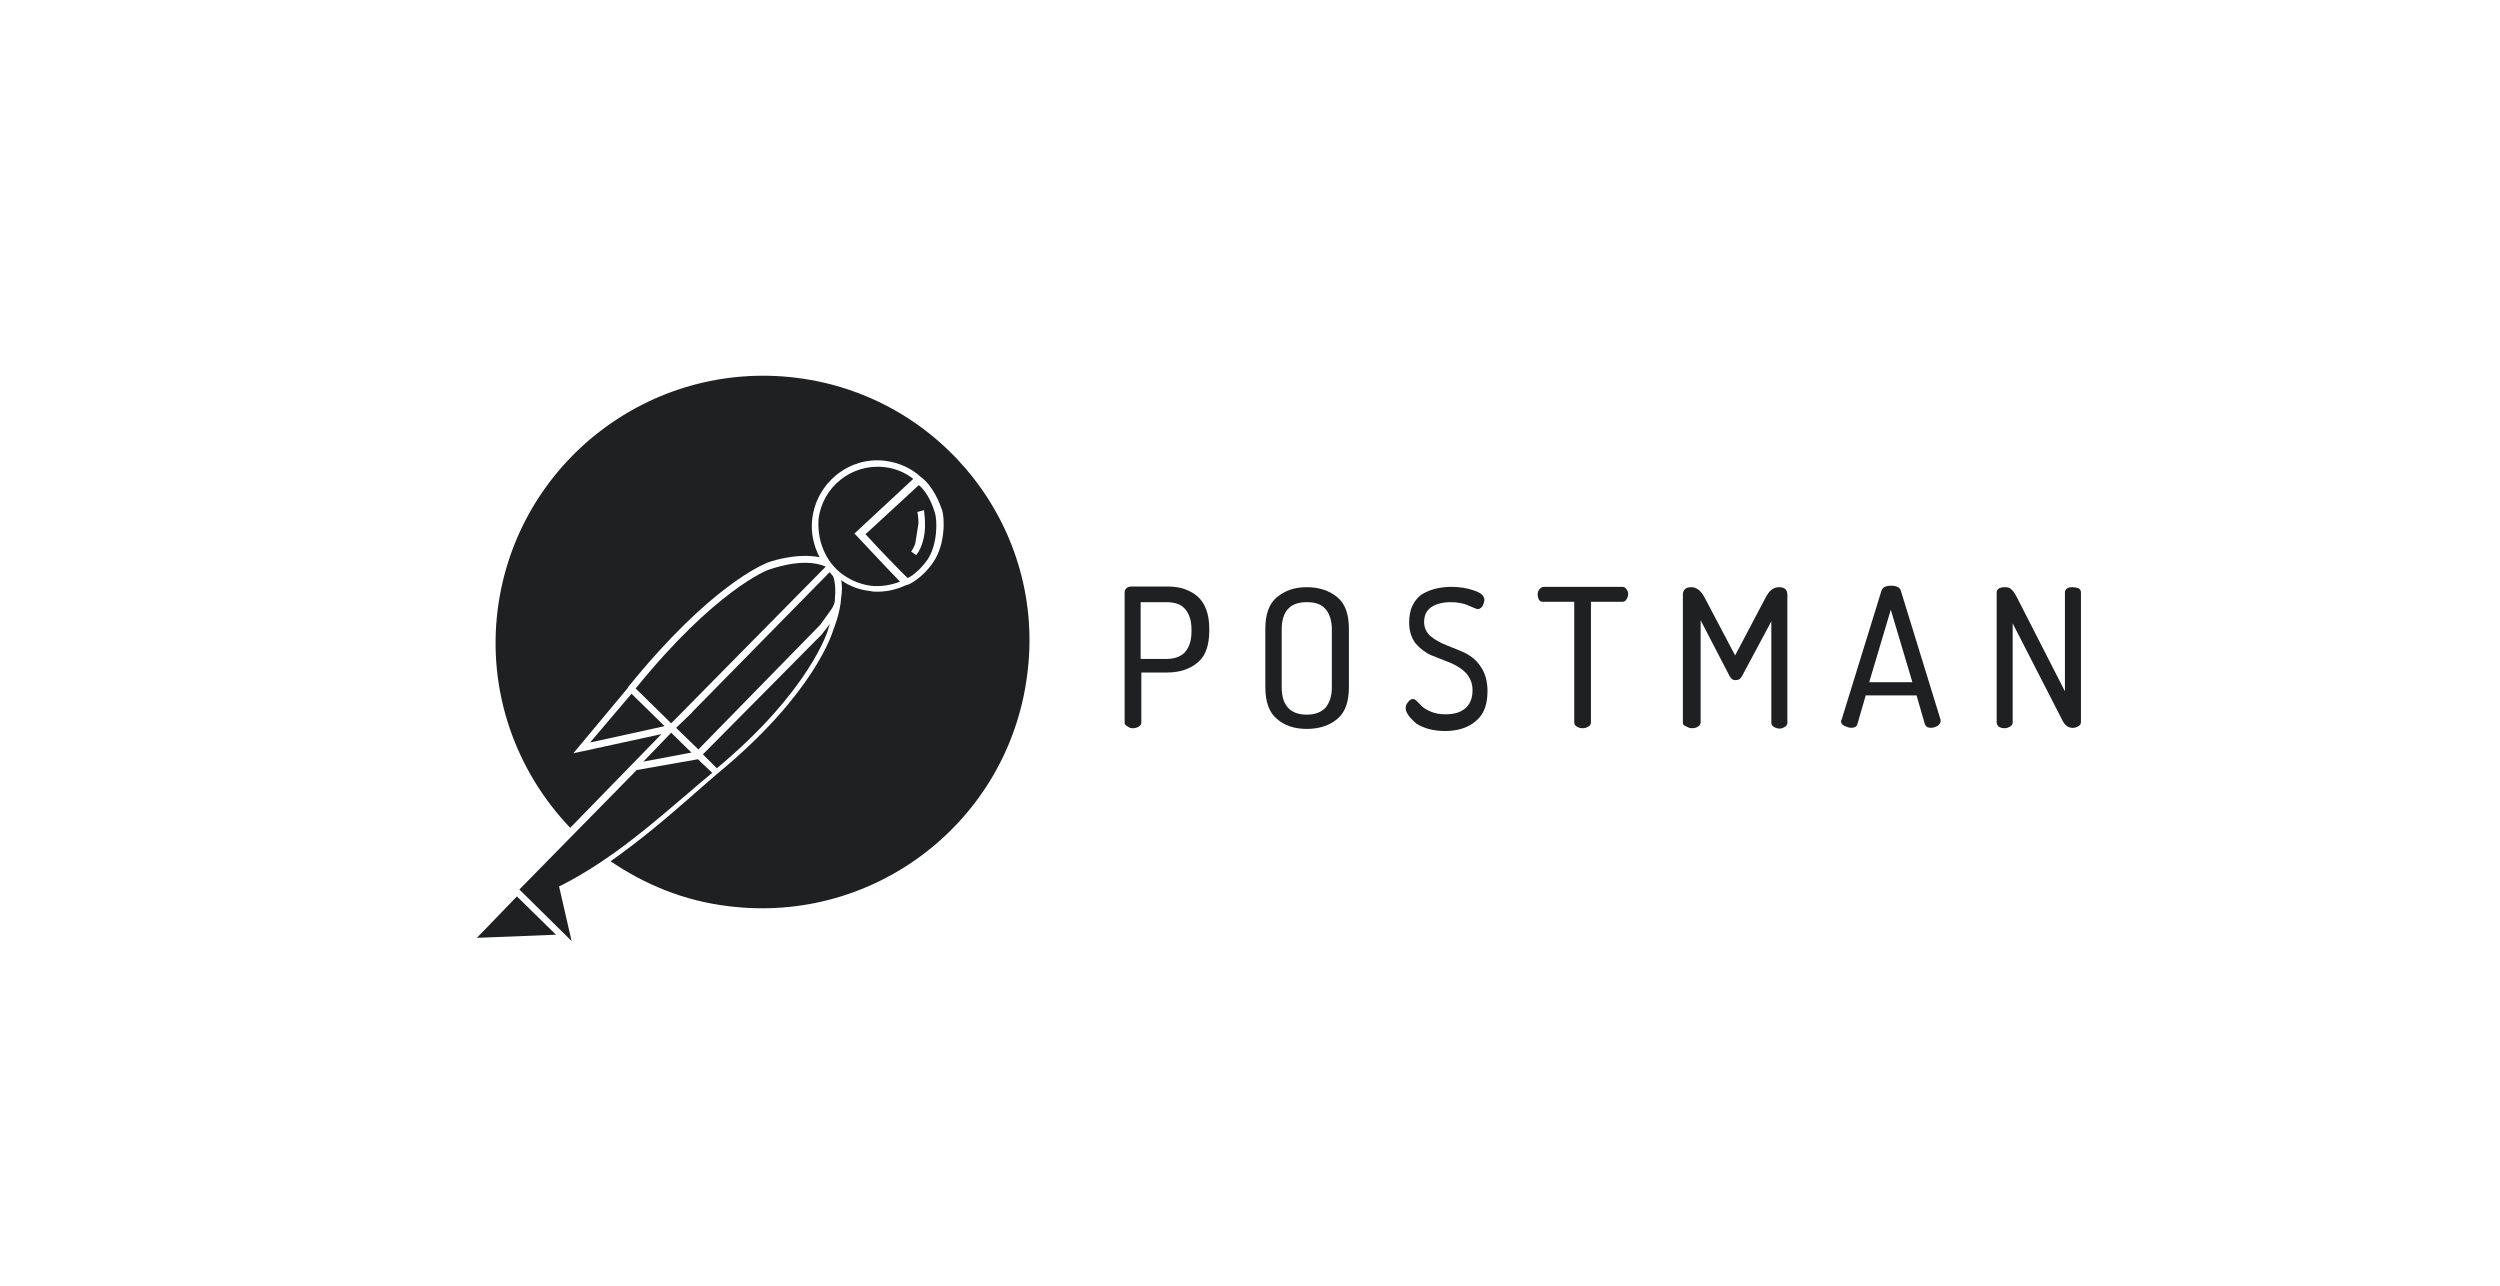
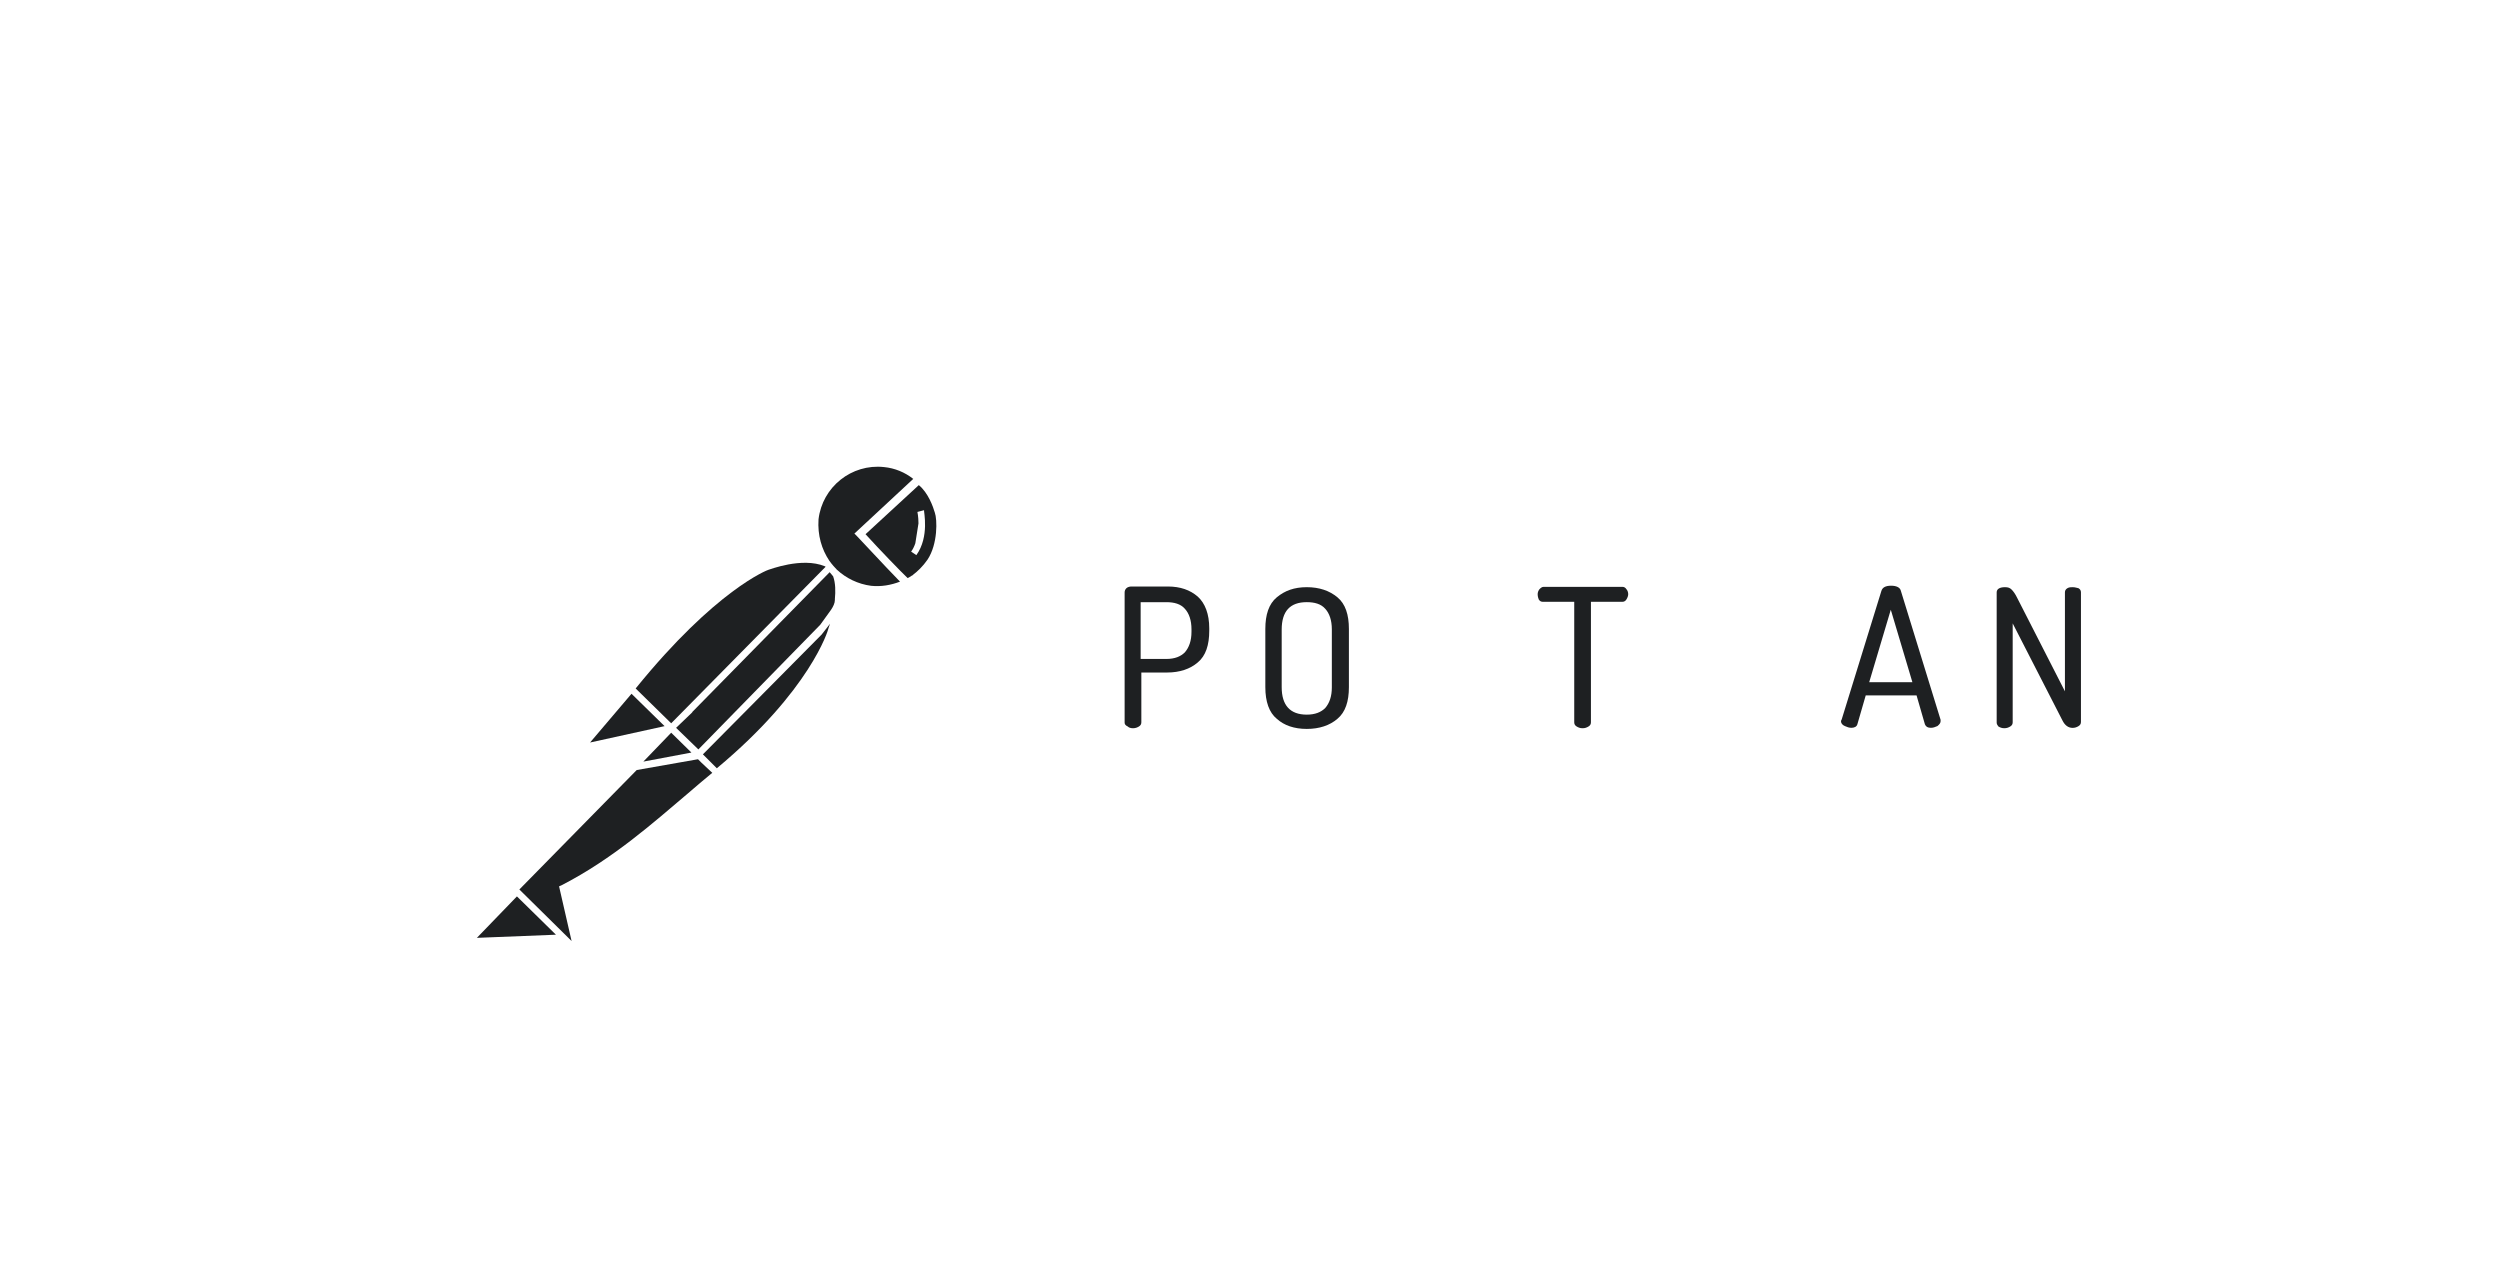
<svg xmlns="http://www.w3.org/2000/svg" width="173" height="89" viewBox="0 0 173 89" fill="none">
  <path d="M78.933 45.599H80.716C81.294 45.599 81.704 45.43 81.993 45.141C82.283 44.803 82.451 44.345 82.451 43.719V43.55C82.451 42.924 82.283 42.442 81.993 42.128C81.704 41.791 81.246 41.67 80.716 41.67H78.933C78.933 41.694 78.933 45.599 78.933 45.599ZM77.824 50.009V40.996C77.824 40.875 77.872 40.779 77.945 40.706C78.017 40.634 78.162 40.586 78.282 40.586H80.812C81.68 40.586 82.355 40.827 82.885 41.285C83.391 41.743 83.68 42.49 83.68 43.478V43.647C83.68 44.635 83.439 45.382 82.885 45.84C82.355 46.297 81.632 46.538 80.764 46.538H78.981V49.985C78.981 50.105 78.933 50.202 78.812 50.274C78.692 50.346 78.571 50.394 78.403 50.394C78.234 50.394 78.113 50.346 78.041 50.274C77.897 50.202 77.824 50.129 77.824 50.009Z" fill="#1E2022" />
  <path d="M88.693 47.549C88.693 48.802 89.272 49.453 90.428 49.453C91.007 49.453 91.416 49.284 91.706 48.995C91.995 48.658 92.163 48.2 92.163 47.573V43.549C92.163 42.922 91.995 42.44 91.706 42.127C91.416 41.79 90.959 41.669 90.428 41.669C89.272 41.669 88.693 42.296 88.693 43.573V47.549ZM87.561 47.549V43.525C87.561 42.537 87.802 41.79 88.356 41.332C88.91 40.874 89.561 40.633 90.428 40.633C91.296 40.633 91.995 40.874 92.549 41.332C93.103 41.79 93.344 42.537 93.344 43.525V47.549C93.344 48.537 93.103 49.284 92.549 49.742C92.019 50.2 91.296 50.441 90.428 50.441C89.561 50.441 88.862 50.2 88.356 49.742C87.826 49.309 87.561 48.562 87.561 47.549Z" fill="#1E2022" />
-   <path d="M97.272 48.996C97.272 48.875 97.32 48.707 97.44 48.586C97.513 48.466 97.657 48.369 97.778 48.369C97.85 48.369 97.946 48.417 98.067 48.538C98.187 48.658 98.308 48.779 98.428 48.9C98.549 49.02 98.766 49.141 99.055 49.261C99.344 49.382 99.681 49.43 100.019 49.43C100.597 49.43 101.055 49.309 101.392 49.02C101.73 48.731 101.899 48.321 101.899 47.767C101.899 47.261 101.73 46.899 101.441 46.562C101.151 46.273 100.766 46.032 100.356 45.863C99.947 45.694 99.489 45.526 99.079 45.357C98.669 45.188 98.284 44.899 97.97 44.538C97.681 44.176 97.513 43.67 97.513 43.092C97.513 42.634 97.585 42.224 97.754 41.887C97.922 41.549 98.163 41.26 98.452 41.091C98.742 40.923 99.079 40.802 99.368 40.73C99.706 40.658 100.043 40.609 100.404 40.609C100.935 40.609 101.489 40.682 101.971 40.85C102.477 41.019 102.718 41.212 102.718 41.525C102.718 41.646 102.67 41.766 102.597 41.935C102.525 42.055 102.381 42.152 102.26 42.152C102.212 42.152 102.019 42.079 101.633 41.911C101.272 41.742 100.838 41.67 100.38 41.67C99.85 41.67 99.392 41.79 99.055 42.007C98.717 42.224 98.549 42.586 98.549 43.043C98.549 43.453 98.717 43.791 99.007 44.032C99.296 44.273 99.681 44.489 100.115 44.658C100.525 44.827 100.983 44.995 101.392 45.188C101.802 45.405 102.188 45.694 102.477 46.152C102.766 46.562 102.935 47.14 102.935 47.815C102.935 48.731 102.694 49.43 102.14 49.888C101.609 50.346 100.886 50.587 100.019 50.587C99.224 50.587 98.573 50.418 98.019 50.08C97.561 49.671 97.272 49.333 97.272 48.996Z" fill="#1E2022" />
  <path d="M106.406 41.115C106.406 40.995 106.454 40.874 106.527 40.778C106.599 40.706 106.695 40.609 106.816 40.609H112.262C112.383 40.609 112.479 40.658 112.552 40.778C112.624 40.85 112.672 40.995 112.672 41.115C112.672 41.236 112.624 41.356 112.552 41.477C112.479 41.597 112.383 41.646 112.262 41.646H110.093V49.984C110.093 50.105 110.045 50.201 109.925 50.273C109.804 50.346 109.684 50.394 109.515 50.394C109.346 50.394 109.226 50.346 109.105 50.273C108.985 50.201 108.937 50.105 108.937 49.984V41.646H106.768C106.647 41.646 106.551 41.597 106.479 41.477C106.454 41.405 106.406 41.284 106.406 41.115Z" fill="#1E2022" />
-   <path d="M116.455 50.007V41.163C116.455 40.801 116.672 40.633 117.033 40.633C117.395 40.633 117.708 40.874 117.949 41.332L120.07 45.356L122.191 41.332C122.432 40.874 122.721 40.633 123.106 40.633C123.492 40.633 123.685 40.801 123.685 41.163V50.007C123.685 50.128 123.637 50.224 123.516 50.297C123.396 50.369 123.275 50.417 123.155 50.417C122.986 50.417 122.865 50.369 122.745 50.297C122.624 50.224 122.576 50.128 122.576 50.007V42.995L120.552 46.778C120.431 46.995 120.311 47.067 120.094 47.067C119.925 47.067 119.805 46.995 119.684 46.778L117.684 42.922V49.983C117.684 50.104 117.636 50.2 117.515 50.273C117.395 50.345 117.274 50.393 117.106 50.393C116.937 50.393 116.817 50.345 116.696 50.273C116.503 50.2 116.455 50.128 116.455 50.007Z" fill="#1E2022" />
  <path d="M129.349 47.207H132.337L130.843 42.194L129.349 47.207ZM127.396 49.906C127.396 49.906 127.396 49.858 127.445 49.785L130.192 40.893C130.264 40.652 130.481 40.531 130.867 40.531C131.228 40.531 131.493 40.652 131.542 40.893L134.289 49.809V49.858V49.906C134.289 50.026 134.217 50.123 134.072 50.243C133.903 50.316 133.783 50.364 133.614 50.364C133.397 50.364 133.277 50.291 133.204 50.123L132.626 48.123H129.108L128.529 50.123C128.481 50.291 128.312 50.364 128.119 50.364C127.951 50.364 127.83 50.316 127.662 50.243C127.493 50.171 127.396 50.05 127.396 49.906Z" fill="#1E2022" />
  <path d="M138.17 50.007V40.994C138.17 40.753 138.387 40.633 138.748 40.633C138.965 40.633 139.086 40.681 139.206 40.801C139.327 40.922 139.447 41.091 139.568 41.332L142.893 47.839V40.994C142.893 40.874 142.942 40.777 143.062 40.705C143.183 40.633 143.303 40.633 143.424 40.633C143.592 40.633 143.713 40.681 143.833 40.705C143.954 40.777 144.002 40.874 144.002 40.994V49.959C144.002 50.08 143.954 50.176 143.833 50.248C143.713 50.321 143.592 50.369 143.424 50.369C143.134 50.369 142.893 50.2 142.725 49.863L139.278 43.139V49.983C139.278 50.104 139.23 50.2 139.11 50.273C138.989 50.345 138.869 50.393 138.7 50.393C138.531 50.393 138.411 50.345 138.29 50.273C138.242 50.2 138.17 50.128 138.17 50.007Z" fill="#1E2022" />
  <path d="M49.605 53.165C56.087 47.767 57.316 43.574 57.316 43.526C57.316 43.526 57.364 43.357 57.437 43.164C57.148 43.526 56.907 43.839 56.858 43.911L48.641 52.201L49.605 53.165Z" fill="#1E2022" />
  <path d="M57.774 41.522C57.774 41.474 57.774 41.474 57.774 41.449C57.823 40.919 57.823 40.365 57.654 39.883L57.413 39.594L47.87 49.306L47.942 49.258L46.785 50.366L48.328 51.86L56.762 43.233L57.509 42.197C57.654 41.98 57.774 41.739 57.774 41.522Z" fill="#1E2022" />
  <path d="M53.194 39.424C53.146 39.424 49.531 40.798 43.988 47.642L46.446 50.052L57.122 39.231C57.122 39.231 57.122 39.183 57.074 39.183C55.484 38.532 53.242 39.424 53.194 39.424Z" fill="#1E2022" />
  <path d="M57.389 38.803C57.558 39.044 57.799 39.309 57.919 39.43C58.546 40.008 59.365 40.418 60.281 40.538C60.98 40.611 61.654 40.49 62.281 40.249C61.92 39.888 61.124 39.044 59.293 37.092L59.124 36.924L63.197 33.14C62.618 32.682 61.92 32.393 61.172 32.321C58.931 32.08 56.907 33.694 56.642 35.936C56.569 37.044 56.859 38.008 57.389 38.803Z" fill="#1E2022" />
  <path d="M33 64.899L38.471 64.682L35.771 62.031L33 64.899Z" fill="#1E2022" />
-   <path d="M55.148 26.148C45.026 24.871 35.772 32.004 34.447 42.126C33.7 47.885 35.724 53.38 39.459 57.284L45.773 50.801L39.676 52.127L43.412 47.644L43.484 47.524C49.219 40.439 52.858 39.065 53.027 38.969C53.099 38.92 55.028 38.222 56.714 38.559C56.305 37.764 56.088 36.848 56.208 35.908C56.498 33.426 58.739 31.594 61.221 31.884C62.185 32.004 63.053 32.39 63.703 32.992C64.571 33.619 65.029 34.824 65.197 35.306C65.366 35.836 65.438 37.667 64.571 38.92C63.872 39.957 62.908 40.487 62.715 40.487C62.089 40.776 61.438 40.945 60.715 40.945C60.546 40.945 60.377 40.945 60.209 40.897C59.462 40.824 58.787 40.559 58.209 40.15C58.281 40.487 58.281 40.897 58.209 41.355C58.136 42.463 57.703 43.475 57.678 43.548C57.63 43.716 56.401 47.982 49.629 53.549C49.051 54.055 48.424 54.585 47.774 55.163C46.207 56.537 44.376 58.103 42.255 59.598C44.617 61.212 47.364 62.345 50.4 62.706C60.522 63.984 69.776 56.85 71.078 46.729C72.427 36.679 65.27 27.425 55.148 26.148Z" fill="#1E2022" />
  <path d="M40.832 51.382L45.989 50.249L43.7 48.008L40.832 51.382Z" fill="#1E2022" />
  <path d="M47.845 52.077L46.447 50.703L44.52 52.703L47.845 52.077Z" fill="#1E2022" />
  <path d="M35.94 61.552L39.554 65.119L38.687 61.335L38.855 61.263C42.422 59.431 45.242 56.901 47.579 54.925C48.158 54.419 48.736 53.937 49.29 53.479L48.543 52.78L48.302 52.539L44.061 53.286L35.94 61.552Z" fill="#1E2022" />
  <path d="M64.69 35.474C64.57 35.065 64.232 34.1 63.582 33.57L59.895 36.968C60.883 38.053 62.353 39.571 62.81 40.005C62.883 39.957 62.931 39.932 63.027 39.884C63.076 39.836 63.1 39.836 63.148 39.812L63.196 39.764C63.485 39.547 63.871 39.185 64.184 38.727C64.907 37.643 64.859 35.932 64.69 35.474ZM63.413 38.414L63.051 38.173C63.172 38.005 63.268 37.812 63.341 37.595L63.558 36.221C63.558 35.763 63.485 35.426 63.485 35.426L63.943 35.306C63.919 35.402 64.329 37.137 63.413 38.414Z" fill="#1E2022" />
</svg>